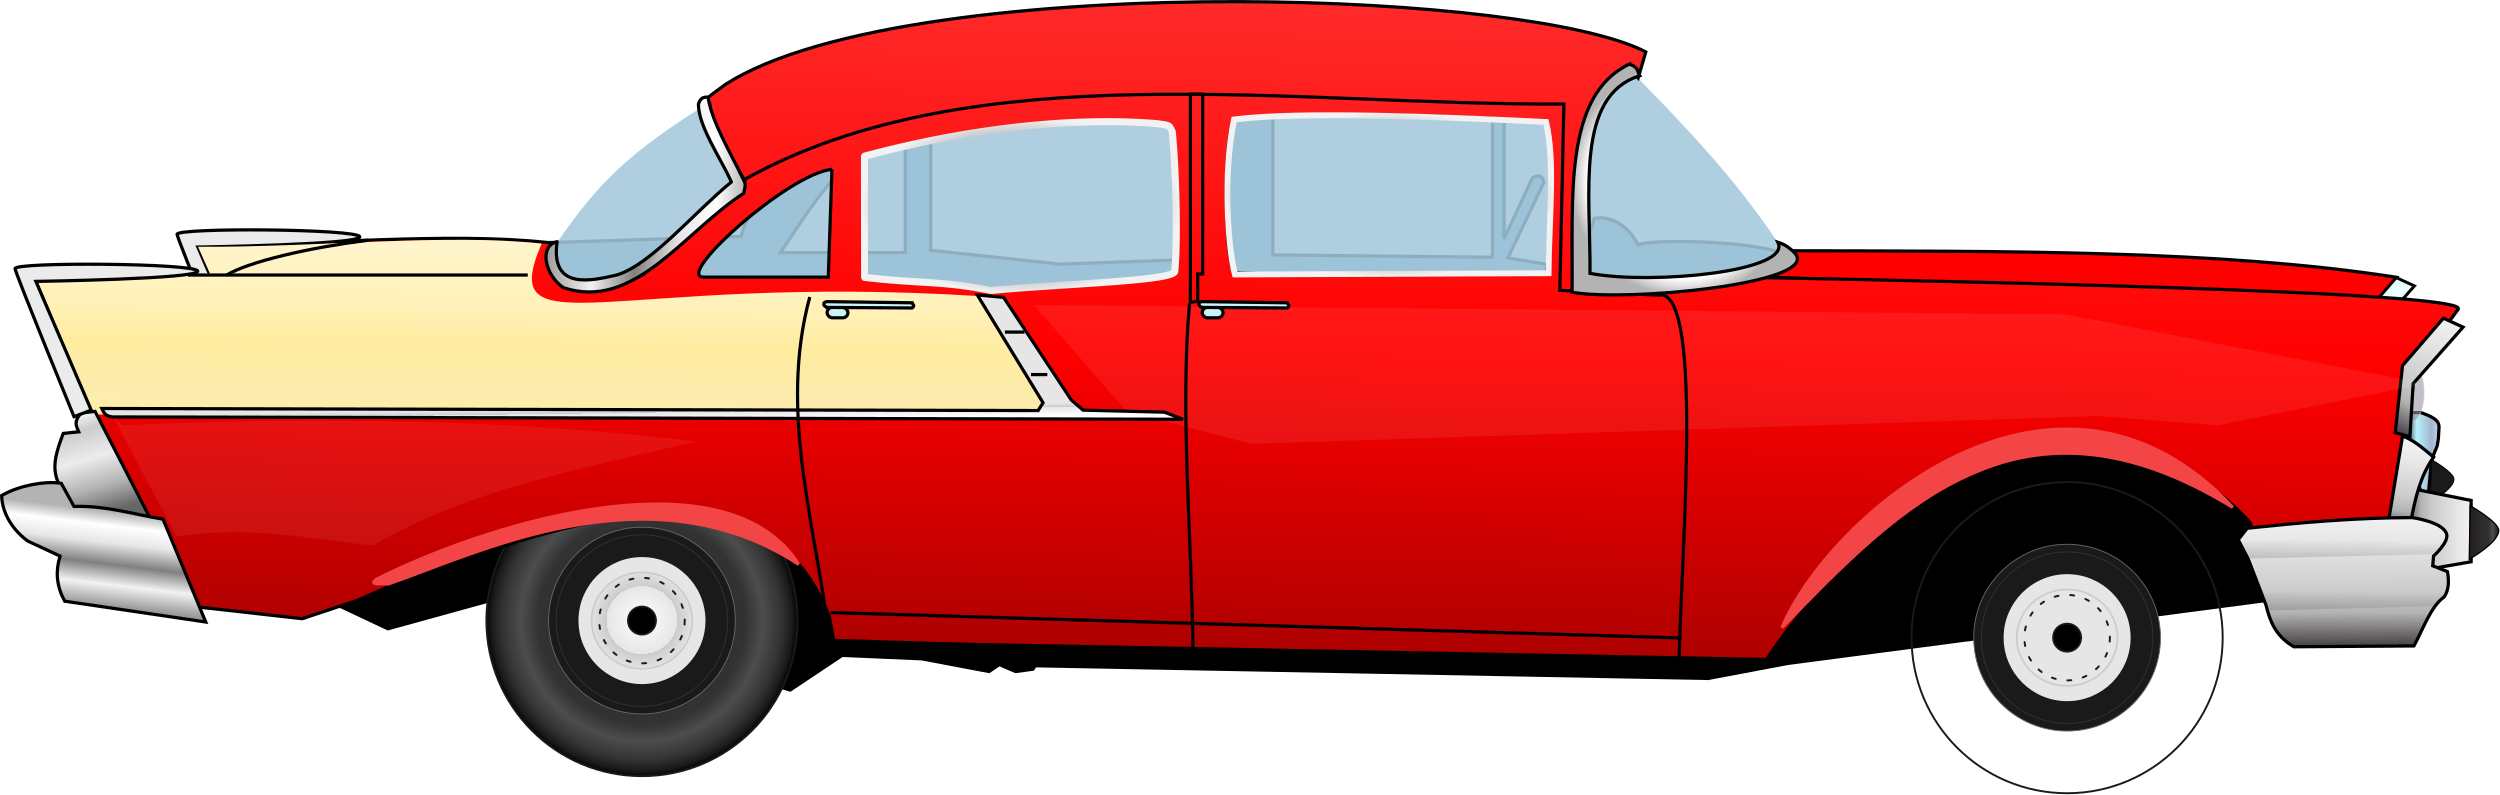
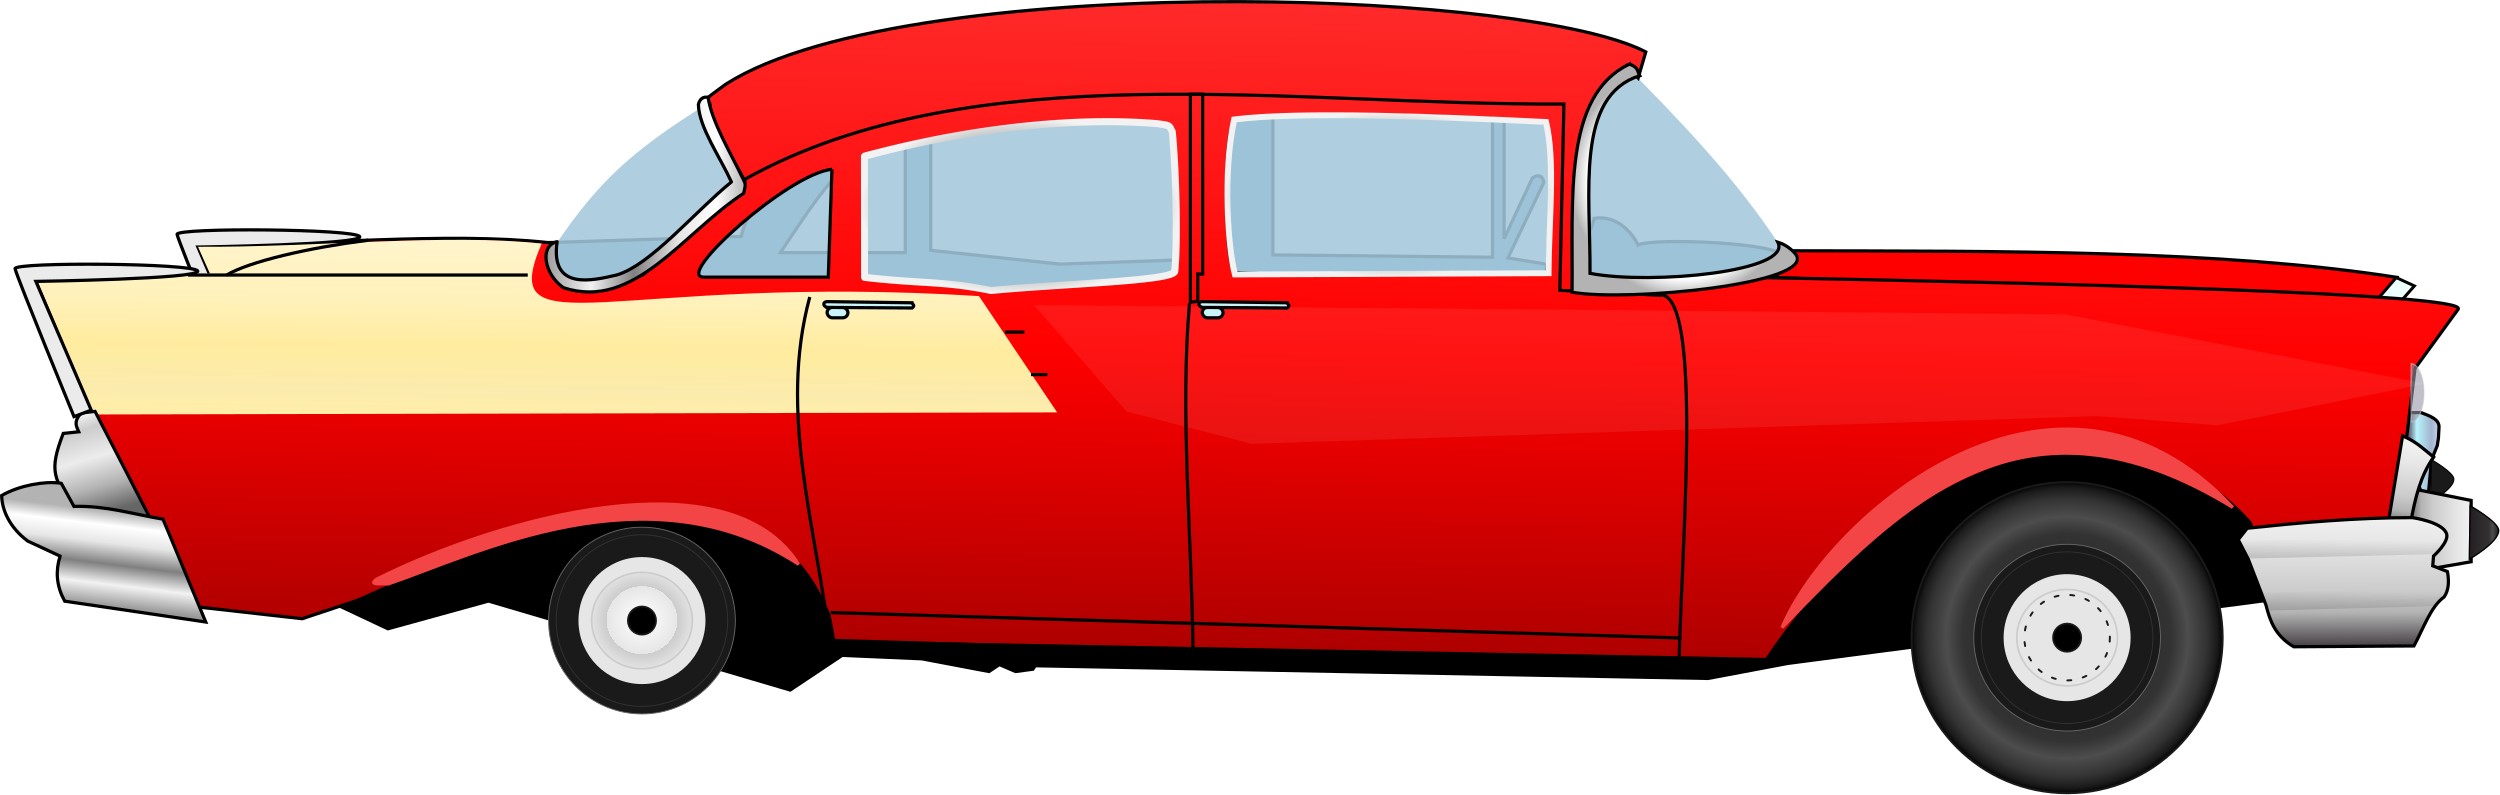
<svg xmlns="http://www.w3.org/2000/svg" xmlns:xlink="http://www.w3.org/1999/xlink" width="285.3mm" height="90.699mm" version="1.1" viewBox="0 0 285.3 90.699">
  <defs>
    <linearGradient id="c">
      <stop stop-color="#666" offset="0" />
      <stop stop-color="#b3b3b3" offset=".263" />
      <stop stop-color="#ececec" offset=".555" />
      <stop stop-color="#ccc" offset=".848" />
      <stop stop-color="#f2f2f2" offset="1" />
    </linearGradient>
    <linearGradient id="b">
      <stop stop-color="#999" offset="0" />
      <stop stop-color="#f2f2f2" offset=".23" />
      <stop stop-color="#808080" offset=".442" />
      <stop stop-color="#e6e6e6" offset=".666" />
      <stop stop-color="#fff" offset=".85" />
      <stop stop-color="#b3b3b3" offset="1" />
    </linearGradient>
    <linearGradient id="f">
      <stop stop-color="#4d4d4d" offset="0" />
      <stop stop-color="#4d4d4d" stop-opacity="0" offset="1" />
    </linearGradient>
    <linearGradient id="a">
      <stop stop-color="#4c474b" offset="0" />
      <stop stop-color="#b3b3b3" offset=".241" />
      <stop stop-color="#ccc" offset=".415" />
      <stop stop-color="#e6e6e6" offset=".771" />
      <stop stop-color="#f2f2f2" offset="1" />
    </linearGradient>
    <linearGradient id="g">
      <stop stop-color="#221d21" offset="0" />
      <stop stop-color="#333" offset=".665" />
      <stop stop-color="#4d4d4d" offset=".772" />
      <stop stop-color="#333" offset=".891" />
      <stop stop-color="#1a1a1a" offset=".96" />
      <stop offset="1" />
    </linearGradient>
    <linearGradient id="h">
      <stop stop-color="#fff" offset="0" />
      <stop stop-color="#e6e6e6" offset=".666" />
      <stop stop-color="#ccc" offset=".666" />
      <stop stop-color="#e6e6e6" offset="1" />
    </linearGradient>
    <radialGradient id="e" cx="83.789" cy="89.198" r="4.185" gradientTransform="matrix(1 0 0 .959 -.233 2.995)" gradientUnits="userSpaceOnUse" xlink:href="#h" />
    <radialGradient id="d" cx="59.744" cy="40.189" r="12.329" gradientTransform="translate(23.812 48.381)" gradientUnits="userSpaceOnUse" xlink:href="#g" />
    <linearGradient id="t" x1="352.78" x2="356.92" y1="-186.66" y2="-391.66" gradientTransform="matrix(.265 0 0 .265 .401 87.101)" gradientUnits="userSpaceOnUse">
      <stop stop-color="#a00" offset="0" />
      <stop stop-color="#f00" offset=".469" />
      <stop stop-color="#ff2a2a" offset="1" />
    </linearGradient>
    <linearGradient id="r" x1="188.47" x2="188.44" y1="36.145" y2="25.454" gradientUnits="userSpaceOnUse" xlink:href="#a" />
    <linearGradient id="q" x1="192.49" x2="196.79" y1="18.877" y2="9.523" gradientUnits="userSpaceOnUse" xlink:href="#a" />
    <linearGradient id="o" x1="197.97" x2="200.49" y1="27.006" y2="27.006" gradientUnits="userSpaceOnUse" xlink:href="#g" />
    <linearGradient id="m" x1="192.34" x2="195.69" y1="20.787" y2="20.787" gradientUnits="userSpaceOnUse">
      <stop stop-color="#4c474b" offset="0" />
      <stop stop-color="#6a6c7e" offset=".241" />
      <stop stop-color="#b6f4fc" offset=".415" />
      <stop stop-color="#a2b5ce" offset=".771" />
      <stop stop-color="#d3d7f5" offset="1" />
    </linearGradient>
    <linearGradient id="l" x1="192.76" x2="198.31" y1="26.833" y2="26.833" gradientUnits="userSpaceOnUse" xlink:href="#a" />
    <linearGradient id="y" x1="192.88" x2="193.82" y1="27.038" y2="19.822" gradientUnits="userSpaceOnUse" xlink:href="#a" />
    <linearGradient id="x" x1="50.596" x2="50.582" y1="17.87" y2="16.835" gradientTransform="translate(.283)" gradientUnits="userSpaceOnUse" xlink:href="#h" />
    <filter id="ac" x="-.013" y="-.132" width="1.026" height="1.265" color-interpolation-filters="sRGB">
      <feGaussianBlur stdDeviation="0.626" />
    </filter>
    <filter id="ab" x="-.022" y="-.1" width="1.044" height="1.201" color-interpolation-filters="sRGB">
      <feGaussianBlur stdDeviation="0.435" />
    </filter>
    <filter id="aa" x="-.007" y="-.058" width="1.013" height="1.116" color-interpolation-filters="sRGB">
      <feGaussianBlur stdDeviation="0.047" />
    </filter>
    <linearGradient id="s" x1="188.34" x2="188.37" y1="29.231" y2="27.628" gradientUnits="userSpaceOnUse" xlink:href="#f" />
    <filter id="z" x="-.007" y="-.058" width="1.013" height="1.116" color-interpolation-filters="sRGB">
      <feGaussianBlur stdDeviation="0.047" />
    </filter>
    <linearGradient id="p" x1="188.34" x2="188.37" y1="29.231" y2="27.628" gradientTransform="translate(1.674 4.241)" gradientUnits="userSpaceOnUse" xlink:href="#f" />
    <linearGradient id="n" x1="6.257" x2="7.183" y1="34.605" y2="26.921" gradientTransform="translate(.134 -1.403)" gradientUnits="userSpaceOnUse" xlink:href="#b" />
    <linearGradient id="w" x1="-13.55" x2="-15.858" y1="-33.569" y2="-41.506" gradientTransform="translate(18.843 58.799)" gradientUnits="userSpaceOnUse" xlink:href="#c" />
    <linearGradient id="v" x1="33.761" x2="33.945" y1="17.166" y2="3.001" gradientUnits="userSpaceOnUse">
      <stop stop-color="#fea" offset="0" />
      <stop stop-color="#fbebac" offset=".131" />
      <stop stop-color="#ffec9f" offset=".377" />
      <stop stop-color="#fff1ba" offset=".641" />
      <stop stop-color="#fff5cd" offset="1" />
    </linearGradient>
    <radialGradient id="k" cx="133.89" cy="-1.855" r="9.345" gradientTransform="matrix(1 0 0 1.024 0 .045)" gradientUnits="userSpaceOnUse" xlink:href="#b" />
    <linearGradient id="u" x1="40.665" x2="57.216" y1="-.622" y2="-.622" gradientUnits="userSpaceOnUse" xlink:href="#b" />
    <radialGradient id="j" cx="109.74" cy="-.595" r="13.473" gradientTransform="matrix(1 0 0 .501 0 -.297)" gradientUnits="userSpaceOnUse" xlink:href="#c" />
    <radialGradient id="i" cx="79.582" cy=".322" r="13.035" gradientTransform="matrix(1 0 0 .552 0 .144)" gradientUnits="userSpaceOnUse" xlink:href="#c" />
  </defs>
  <g transform="translate(-6.858 -133.15)">
    <g transform="matrix(1.396 0 0 1.396 12.21 156.22)">
      <path d="m194.04 23.534 0.614 0.661 0.283-3.118 0.472-1.181 0.095-0.614 0.047-0.898c0.015-0.645-0.746-0.903-1.465-1.181h-0.945l-0.661 2.268z" fill="url(#m)" stroke="#000" stroke-width=".265px" />
      <path d="m23.057 32.606 4.819 2.268 8.221-2.268 24.663 7.276 4.252-2.835 6.52 0.283 5.481 1.039 0.85-0.567 1.323 0.567 1.417-0.189 0.189-0.283 54.996 1.039 6.52-1.228 39.499-5.197 4.158-12.095-20.694-8.221-145.9 7.276z" stroke="#000" stroke-width=".265px" />
      <g transform="matrix(1.038 0 0 1.038 -38.086 -57.731)" stroke-linecap="round">
-         <circle cx="83.556" cy="88.57" r="12.252" fill="url(#d)" stroke="#1a1a1a" stroke-width=".153" />
        <circle cx="83.556" cy="88.57" r="7.354" fill="#1a1a1a" stroke="#666" stroke-dashoffset=".923" stroke-width=".072" />
        <circle cx="83.556" cy="88.57" r="6.755" fill="#1a1a1a" stroke="#333" stroke-dashoffset=".923" stroke-width=".066" />
        <ellipse cx="83.556" cy="88.57" rx="6.015" ry="6.216" fill="#1a1a1a" stroke="#1a1a1a" stroke-dashoffset=".923" stroke-width=".076" />
        <circle cx="83.556" cy="88.57" r="4.91" fill="#e6e6e6" stroke="#e6e6e6" stroke-dashoffset=".923" stroke-width=".182" />
        <ellipse cx="83.556" cy="88.57" rx="3.967" ry="3.797" fill="url(#e)" stroke="#ccc" stroke-width=".137" />
        <circle cx="83.556" cy="88.57" r="1.11" stroke="#1a1a1a" stroke-width=".137" />
-         <circle cx="83.556" cy="88.57" r="3.369" fill="none" stroke="#1a1a1a" stroke-dasharray="0.31, 0.93" stroke-width=".155" />
      </g>
      <g transform="matrix(1.038 0 0 1.038 78.417 -56.334)" stroke-linecap="round">
        <circle cx="83.556" cy="88.57" r="12.252" fill="url(#d)" stroke="#1a1a1a" stroke-width=".153" />
        <circle cx="83.556" cy="88.57" r="7.354" fill="#1a1a1a" stroke="#666" stroke-dashoffset=".923" stroke-width=".072" />
        <circle cx="83.556" cy="88.57" r="6.755" fill="#1a1a1a" stroke="#333" stroke-dashoffset=".923" stroke-width=".066" />
        <ellipse cx="83.556" cy="88.57" rx="6.015" ry="6.216" fill="#1a1a1a" stroke="#1a1a1a" stroke-dashoffset=".923" stroke-width=".076" />
        <circle cx="83.556" cy="88.57" r="4.91" fill="#e6e6e6" stroke="#e6e6e6" stroke-dashoffset=".923" stroke-width=".182" />
        <ellipse cx="83.556" cy="88.57" rx="3.967" ry="3.797" fill="url(#e)" stroke="#ccc" stroke-width=".137" />
        <circle cx="83.556" cy="88.57" r="1.11" stroke="#1a1a1a" stroke-width=".137" />
        <circle cx="83.556" cy="88.57" r="3.369" fill="none" stroke="#1a1a1a" stroke-dasharray="0.31, 0.93" stroke-width=".155" />
      </g>
      <path d="m140.09 6.1c1.446-0.566 2.093-1.309 2.41-2.126 17.232 0.044 35.095-0.093 49.609 2.173l-1.039 2.173z" fill="#f00" stroke="#000" stroke-width=".265px" />
      <path d="m192.05 6.166 1.488 0.682-3.782 4.279-0.248 4.03-1.116-0.31 0.558-5.085z" fill="#ebfffd" stroke="#000" stroke-width=".246px" />
      <path d="m194.92 21.044s1.843 1.045 1.85 1.601c0.01 0.782-1.911 1.869-1.911 1.869z" fill="#1a1a1a" stroke="#000" stroke-linecap="round" stroke-width=".088" />
      <path d="m142.12 4.578c-0.021-1.323-11.11-1.682-12.047-1.072-0.469-1.027-1.762-2.478-3.588-2.185-0.342 1.539-1.311 2.987-3.381 3.835l-3.669-0.596 2.936-6.166c-0.104-0.509-0.364-0.719-0.928-0.386l-2.323 4.981v-10.583l-0.945 0.189v11.906l-17.954-0.189v-13.229l-6.426 0.189-0.378 13.418-10.583 0.378-10.583-1.134v-11.339h-2.079v11.528h-10.205c2.439-3.652 4.721-7.398 8.882-10.016h-5.67c-2.178 2.88-5.528 5.174-6.426 8.694l-19.418 0.622 1.275 2.591 7.748 12.095 90.336-2.457z" fill="#6fa2c1" stroke="#000" stroke-width=".265px" />
      <path d="m65.012-5.948c-3.937-0.535-5.331-5.734-11.812-1.606-5.404 3.451-8.089 5.874-11.434 10.772-8.334 10.995 63.53 1.864 97.8 2.872l2.175-2.4c-3.527-5.487-8.217-10.349-13.229-15.403z" fill="#a3c8dc" opacity=".868" />
      <path d="m97.589-16.39c-16.613-0.048-34.488 1.886-42.102 6.754-2.763 2.011-2.468 1.913-1.301 1.613 0.238 2.259 1.807 4.224 2.876 6.317l-8.285 7.617c-2.824 1.385-7.662 1.502-7.284-1.764 0.055-0.24 0.372-0.899-0.536-0.844-8.304-0.897-19.162 0.242-28.926 0.179l1.133 2.579-14.262-0.245 11.211 27.026 10.755 1.211 4.536-1.512 3.402-1.512c13.967-4.957 29.807-10.813 35.152 2.835l0.378 2.079 76.244 1.445c10.84-16.367 29.168-22.787 39.527-11.192l0.834 2.188 10.772-0.567 1.134-8.126 0.745-6.103 3.524-4.835c0.935-1.283-32.168-2.114-57.052-2.592-0.061 0.028-0.119 0.057-0.181 0.085-5.591 0.878-10.06 0.456-15.103 0.626 0.463-5.066 0.252-12.822 1.506-14.724 1.549-2.302 2.165-2.74 2.852-3.318l0.945 1.018 0.624-2.129c-4.78-2.479-18.457-4.066-33.115-4.108zm7.992 9.229c7.234 0.023 16.522 0.407 16.862 0.711 0.909 0.812 0.198 12.218 0.198 12.218 0.108 0.004-25 0.316-25.556-0.057-0.798-0.536-1.008-11.674 0.067-12.428 0.487-0.341 4.088-0.457 8.429-0.443zm-18.887 0.519c3.035-0.024 5.024 0.213 5.126 0.603 0.409 1.564 0.847 11.623 0.119 11.95-0.74 0.692-14.477 0.955-14.786 1.353-3.16-0.802-6.971-0.736-10.471-1.085v-10.023c6.986-1.992 14.952-2.758 20.011-2.798zm-22.518 3.961-0.299 8.812h-10.163c-2.549 0 6.977-8.52 10.462-8.812z" fill="url(#t)" stroke="#000" stroke-width=".265px" />
      <path d="m25.572 2.822c0.269 0.647-13.229 0.85-13.229 0.85l4.524 10.521-1.406 0.535s-4.698-11.47-4.819-12.095c-0.11-0.566 14.662-0.458 14.93 0.189z" fill="#ebebeb" stroke="#000" stroke-width=".265px" />
      <path d="m76.196 7.681 6.392 9.506-78.747 0.169-4.825-11.381 14.312-0.134-0.976-2.193c9.624 0.055 20.439-1.109 28.092-0.258-3.837 8.905 5.872 2.407 35.753 4.29z" fill="url(#v)" />
      <path d="m14.674 5.97c1.831-1.112 6.739-2.246 11.574-2.858" fill="none" stroke="#000" stroke-width=".265px" />
      <path d="m193.5 23.45 4.677 0.935v5.011l-4.61 0.802c-1.092-3.19-0.697-4.936-0.067-6.749z" fill="url(#l)" stroke="#000" stroke-width=".265px" />
      <path d="m193.24 26.189-1.804-0.2 1.136-6.882c1.104 0.45 1.77 1.119 2.539 1.737-1.051 1.461-1.526 3.355-1.871 5.345z" fill="url(#y)" stroke="#000" stroke-width=".265px" />
      <path d="m179.87 26.657-0.735 0.935 0.802 1.537 1.47 3.809c0.319 1.261 0.727 2.497 2.272 3.408l9.822-0.067c0.767-1.416 1.378-3.233 2.472-4.009 0.396-0.588 0.403-1.306 0.267-2.071l-1.203-0.468 0.067-0.802s1.273-1.135 1.069-1.804c-0.302-0.991-2.806-1.336-2.806-1.336-4.699 0.003-9.25 0.418-13.497 0.869z" fill="url(#r)" stroke="#000" stroke-width=".265px" />
      <path transform="matrix(-.001 -1 1 -.005 0 0)" d="m-14.157 193.25a2.389 1.07 0 0 1-2.386 1.058 2.389 1.07 0 0 1-2.393-1.055l2.389-0.015z" fill="#9894a5" opacity=".6" stroke="#ccc" stroke-linecap="round" stroke-width=".086" />
-       <path d="m195.91 9.485 1.604 0.735-4.076 4.61-0.267 4.343-1.203-0.334 0.601-5.479z" fill="url(#q)" stroke="#000" stroke-width=".265px" />
      <path d="m198.1 24.819s2.321 1.316 2.33 2.017c0.012 0.985-2.408 2.355-2.408 2.355z" fill="url(#o)" stroke="#000" stroke-linecap="round" stroke-width=".11" />
      <path d="m85.32-6.852c-5.749 0.135-12.23 1.109-18.561 2.812a0.287 0.287 0 0 0-0.213 0.277l0.01 9.914a0.287 0.287 0 0 0 0.252 0.285c4.723 0.551 6.417 0.269 10.322 1.068a0.287 0.287 0 0 0 0.084 0.004c2.925-0.28 6.598-0.47 9.582-0.689 1.492-0.11 2.811-0.225 3.789-0.365 0.489-0.07 0.89-0.146 1.197-0.234 0.153-0.044 0.284-0.09 0.396-0.15 0.112-0.06 0.224-0.131 0.287-0.285a0.287 0.287 0 0 0 0.02-0.078c0.228-2.099 0.155-7.682-0.199-11.49a0.287 0.287 0 0 0-0.041-0.123c-0.066-0.109-0.096-0.182-0.137-0.266-0.04-0.083-0.108-0.198-0.221-0.275-0.226-0.155-0.47-0.167-1.08-0.254a0.287 0.287 0 0 0-0.016-0.002c-1.721-0.145-3.556-0.193-5.473-0.148zm0.016 0.576c1.896-0.045 3.707 0.002 5.402 0.145 0.002 1.546e-4 4e-3 -1.548e-4 0.006 0 0.581 0.084 0.811 0.152 0.82 0.158 0.005 0.003-9.4e-5 -0.01 0.029 0.051 0.022 0.046 0.071 0.143 0.123 0.238 0.344 3.736 0.406 9.245 0.197 11.248-0.007 0.005 0.006-0.006-0.006 0-0.055 0.029-0.153 0.068-0.283 0.105-0.26 0.075-0.646 0.149-1.121 0.217-0.95 0.136-2.263 0.252-3.75 0.361-2.963 0.218-6.619 0.409-9.559 0.689-3.829-0.777-5.644-0.555-10.066-1.051l-0.008-9.414c6.221-1.657 12.586-2.615 18.215-2.748z" color="#000000" color-rendering="auto" dominant-baseline="auto" fill="url(#i)" image-rendering="auto" shape-rendering="auto" solid-color="#000000" style="font-feature-settings:normal;font-variant-alternates:normal;font-variant-caps:normal;font-variant-ligatures:normal;font-variant-numeric:normal;font-variant-position:normal;isolation:auto;mix-blend-mode:normal;shape-padding:0;text-decoration-color:#000000;text-decoration-line:none;text-decoration-style:solid;text-indent:0;text-orientation:mixed;text-transform:none;white-space:normal" />
      <path d="m108.55-7.311c-4.661-0.083-8.907-0.028-11.533 0.312l-0.166 0.021-0.035 0.164c-0.481 2.157-0.602 4.846-0.535 7.252 0.066 2.406 0.314 4.508 0.605 5.539l0.049 0.176 26.063-0.105 0.002-0.236c0.025-4.362 0.573-9.214-0.211-12.422l-0.041-0.174-0.178-0.008c-4.284-0.213-9.359-0.436-14.02-0.52zm-0.023 0.48c4.585 0.081 9.57 0.296 13.811 0.506 0.683 2.999 0.232 7.627 0.191 11.896l-25.203 0.104c-0.254-0.974-0.505-2.945-0.568-5.248-0.064-2.32 0.072-4.893 0.51-6.959 2.578-0.319 6.681-0.38 11.26-0.299z" color="#000000" color-rendering="auto" dominant-baseline="auto" fill="url(#j)" image-rendering="auto" shape-rendering="auto" solid-color="#000000" style="font-feature-settings:normal;font-variant-alternates:normal;font-variant-caps:normal;font-variant-ligatures:normal;font-variant-numeric:normal;font-variant-position:normal;isolation:auto;mix-blend-mode:normal;shape-padding:0;text-decoration-color:#000000;text-decoration-line:none;text-decoration-style:solid;text-indent:0;text-orientation:mixed;text-transform:none;white-space:normal" />
      <path d="m54.05-8.573c0.316 2.053 1.819 4.487 2.852 6.66 0.197 0.433 0.256 0.361 0.061 1.188-4.961 3.225-8.921 9.629-14.733 7.72-1.541-1.032-2.023-3.429-0.522-3.758-0.571 4.008 2.843 3.19 4.869 2.718 2.791-0.817 6.372-5.165 9.38-7.607-0.915-2.027-2.657-4.464-2.7-6.34 0.128-0.467 0.398-0.648 0.793-0.581z" fill="url(#u)" stroke="#000" stroke-linecap="round" stroke-linejoin="round" stroke-width=".265" />
      <path d="m27.911 31.211c7.157-2.431 21.275-9.629 33.542-1.604-5.71-9.053-24.485-3.795-34.478 1.203-0.821 0.572 0.514 0.324 0.935 0.401z" fill="#f34545" stroke="#f34545" stroke-width=".265px" />
      <path d="m141.84 34.779c9.834-10.136 19.643-20.344 36.853-9.827-14.396-15.37-32.981 0.604-36.853 9.827z" fill="#f34545" stroke="#f34545" stroke-width=".265px" />
      <path d="m57.062-1.874c18.679-10.387 44.737-6.012 66.951-6.147l-0.334 15.234 8.285 0.401" fill="none" stroke="#000" stroke-width=".265px" />
      <path d="m93.478-8.823v16.999l0.601-0.067v-2.232h0.401v-14.7z" fill="none" stroke="#000" stroke-width=".265px" />
      <path d="m98.463 19.754 69.17-2.268 9.827 0.756 17.009-3.402-29.482-5.67-84.289-0.756 7.559 8.694z" fill="#fff" filter="url(#ac)" opacity=".276" />
      <rect x="94.447" y="8.604" width="1.701" height=".85" rx=".425" ry=".425" fill="#cbf4f9" stroke="#000" stroke-linecap="round" stroke-linejoin="round" stroke-width=".265" />
      <path d="m94.447 8.604 6.945 0.047c0.298-0.216 0.018-0.288 0-0.425l-6.945-0.095c-0.373 0.019-0.349 0.373 0 0.472z" fill="#cbf4f9" stroke="#000" stroke-width=".265px" />
      <path d="m93.407 8.273c-0.783 8.783 0.173 18.894 0.283 28.348" fill="none" stroke="#000" stroke-width=".265px" />
-       <path d="m5.481 17.676 5.103 9.638c6.484-0.878 10.977 0.237 16.064 0.756 7.774-4.577 17.236-6.342 26.458-8.505-14.559-1.771-30.296-2.07-46.869-1.323z" fill="#fff" filter="url(#ab)" opacity=".258" />
+       <path d="m5.481 17.676 5.103 9.638z" fill="#fff" filter="url(#ab)" opacity=".258" />
      <rect x="63.781" y="8.604" width="1.701" height=".85" rx=".425" ry=".425" fill="#cbf4f9" stroke="#000" stroke-linecap="round" stroke-linejoin="round" stroke-width=".265" />
-       <path d="m5.378 17.558 87.501 0.189-1.524-0.579-6.648-0.167-0.969-0.835-5.53-8.381-2.154-0.205 5.379 8.82-0.401 0.635-76.539-0.167c0.149 0.303 0.249 0.631 0.885 0.69z" fill="url(#x)" stroke="#000" stroke-width=".265px" />
      <path d="m131.91 7.565c3.526 0.068 1.67 21.046 1.512 30.333l-69.453-2.079c-1.068-9.322-4.192-18.515-1.606-28.065" fill="none" stroke="#000" stroke-width=".265px" />
      <path d="m63.781 8.604 6.945 0.047c0.298-0.216 0.018-0.288 0-0.425l-6.945-0.095c-0.373 0.019-0.349 0.373 0 0.472z" fill="#cbf4f9" stroke="#000" stroke-width=".265px" />
      <path d="m194.93 28.78-14.802 0.35-0.762-1.427 16.775-0.507c-0.189 0.369-0.165 1.109-1.211 1.584z" fill="url(#s)" filter="url(#aa)" opacity=".458" />
      <path transform="matrix(.897 0 0 1.006 18.622 -.188)" d="m196.6 33.02-14.802 0.35-0.762-1.427 16.775-0.507c-0.189 0.369-0.165 1.109-1.211 1.584z" fill="url(#p)" filter="url(#z)" opacity=".458" />
      <path d="m3.934 17.105-1.128 0.13c-0.687 0.76-0.365 1.117-0.2 1.537l-1.27 0.134c-1.203 3.117-0.772 3.675 0.935 6.348l6.352 0.937z" fill="url(#w)" stroke="#000" stroke-width=".265px" />
      <path d="m1.079 28.935-2.646-1.228c-1.492-1.118-2.11-2.554-2.131-3.724 1.444-0.839 3.567-1.208 4.872-1l1.039 1.89c2.568-0.082 4.867 0.644 7.276 1.039l3.496 8.41-11.528-1.701c-0.676-1.228-0.771-2.457-0.378-3.685z" fill="url(#n)" stroke="#000" stroke-width=".265px" />
      <path d="m64.067 33.551 69.548 2.079" fill="none" stroke="#000" stroke-width=".265px" />
      <path d="m12.328 5.628c0.269 0.647-13.229 0.85-13.229 0.85l4.524 10.521-1.406 0.535s-4.698-11.47-4.819-12.095c-0.11-0.566 14.662-0.458 14.93 0.189z" fill="#ebebeb" stroke="#000" stroke-width=".265px" />
      <path d="m11.528 5.958h27.781" fill="none" stroke="#000" stroke-width=".265px" />
      <path d="m129.36-11.284c-5.42 2.595-4.597 10.959-4.68 18.649 4.587 0.803 19.888-0.699 18.309-3.074-0.1-0.15-0.674-0.784-1.49-1.022 1.24 2.382-10.222 3.517-15.352 2.551 0.048-6.582-1.222-14.499 4.063-16.158-0.201-0.327-0.084-0.699-0.85-0.945z" fill="url(#k)" stroke="#000" stroke-width=".265px" />
      <path d="m78.31 10.621h1.604" fill="none" stroke="#000" stroke-width=".265px" />
      <path d="m80.448 14.095h1.336" fill="none" stroke="#000" stroke-width=".265px" />
    </g>
  </g>
</svg>